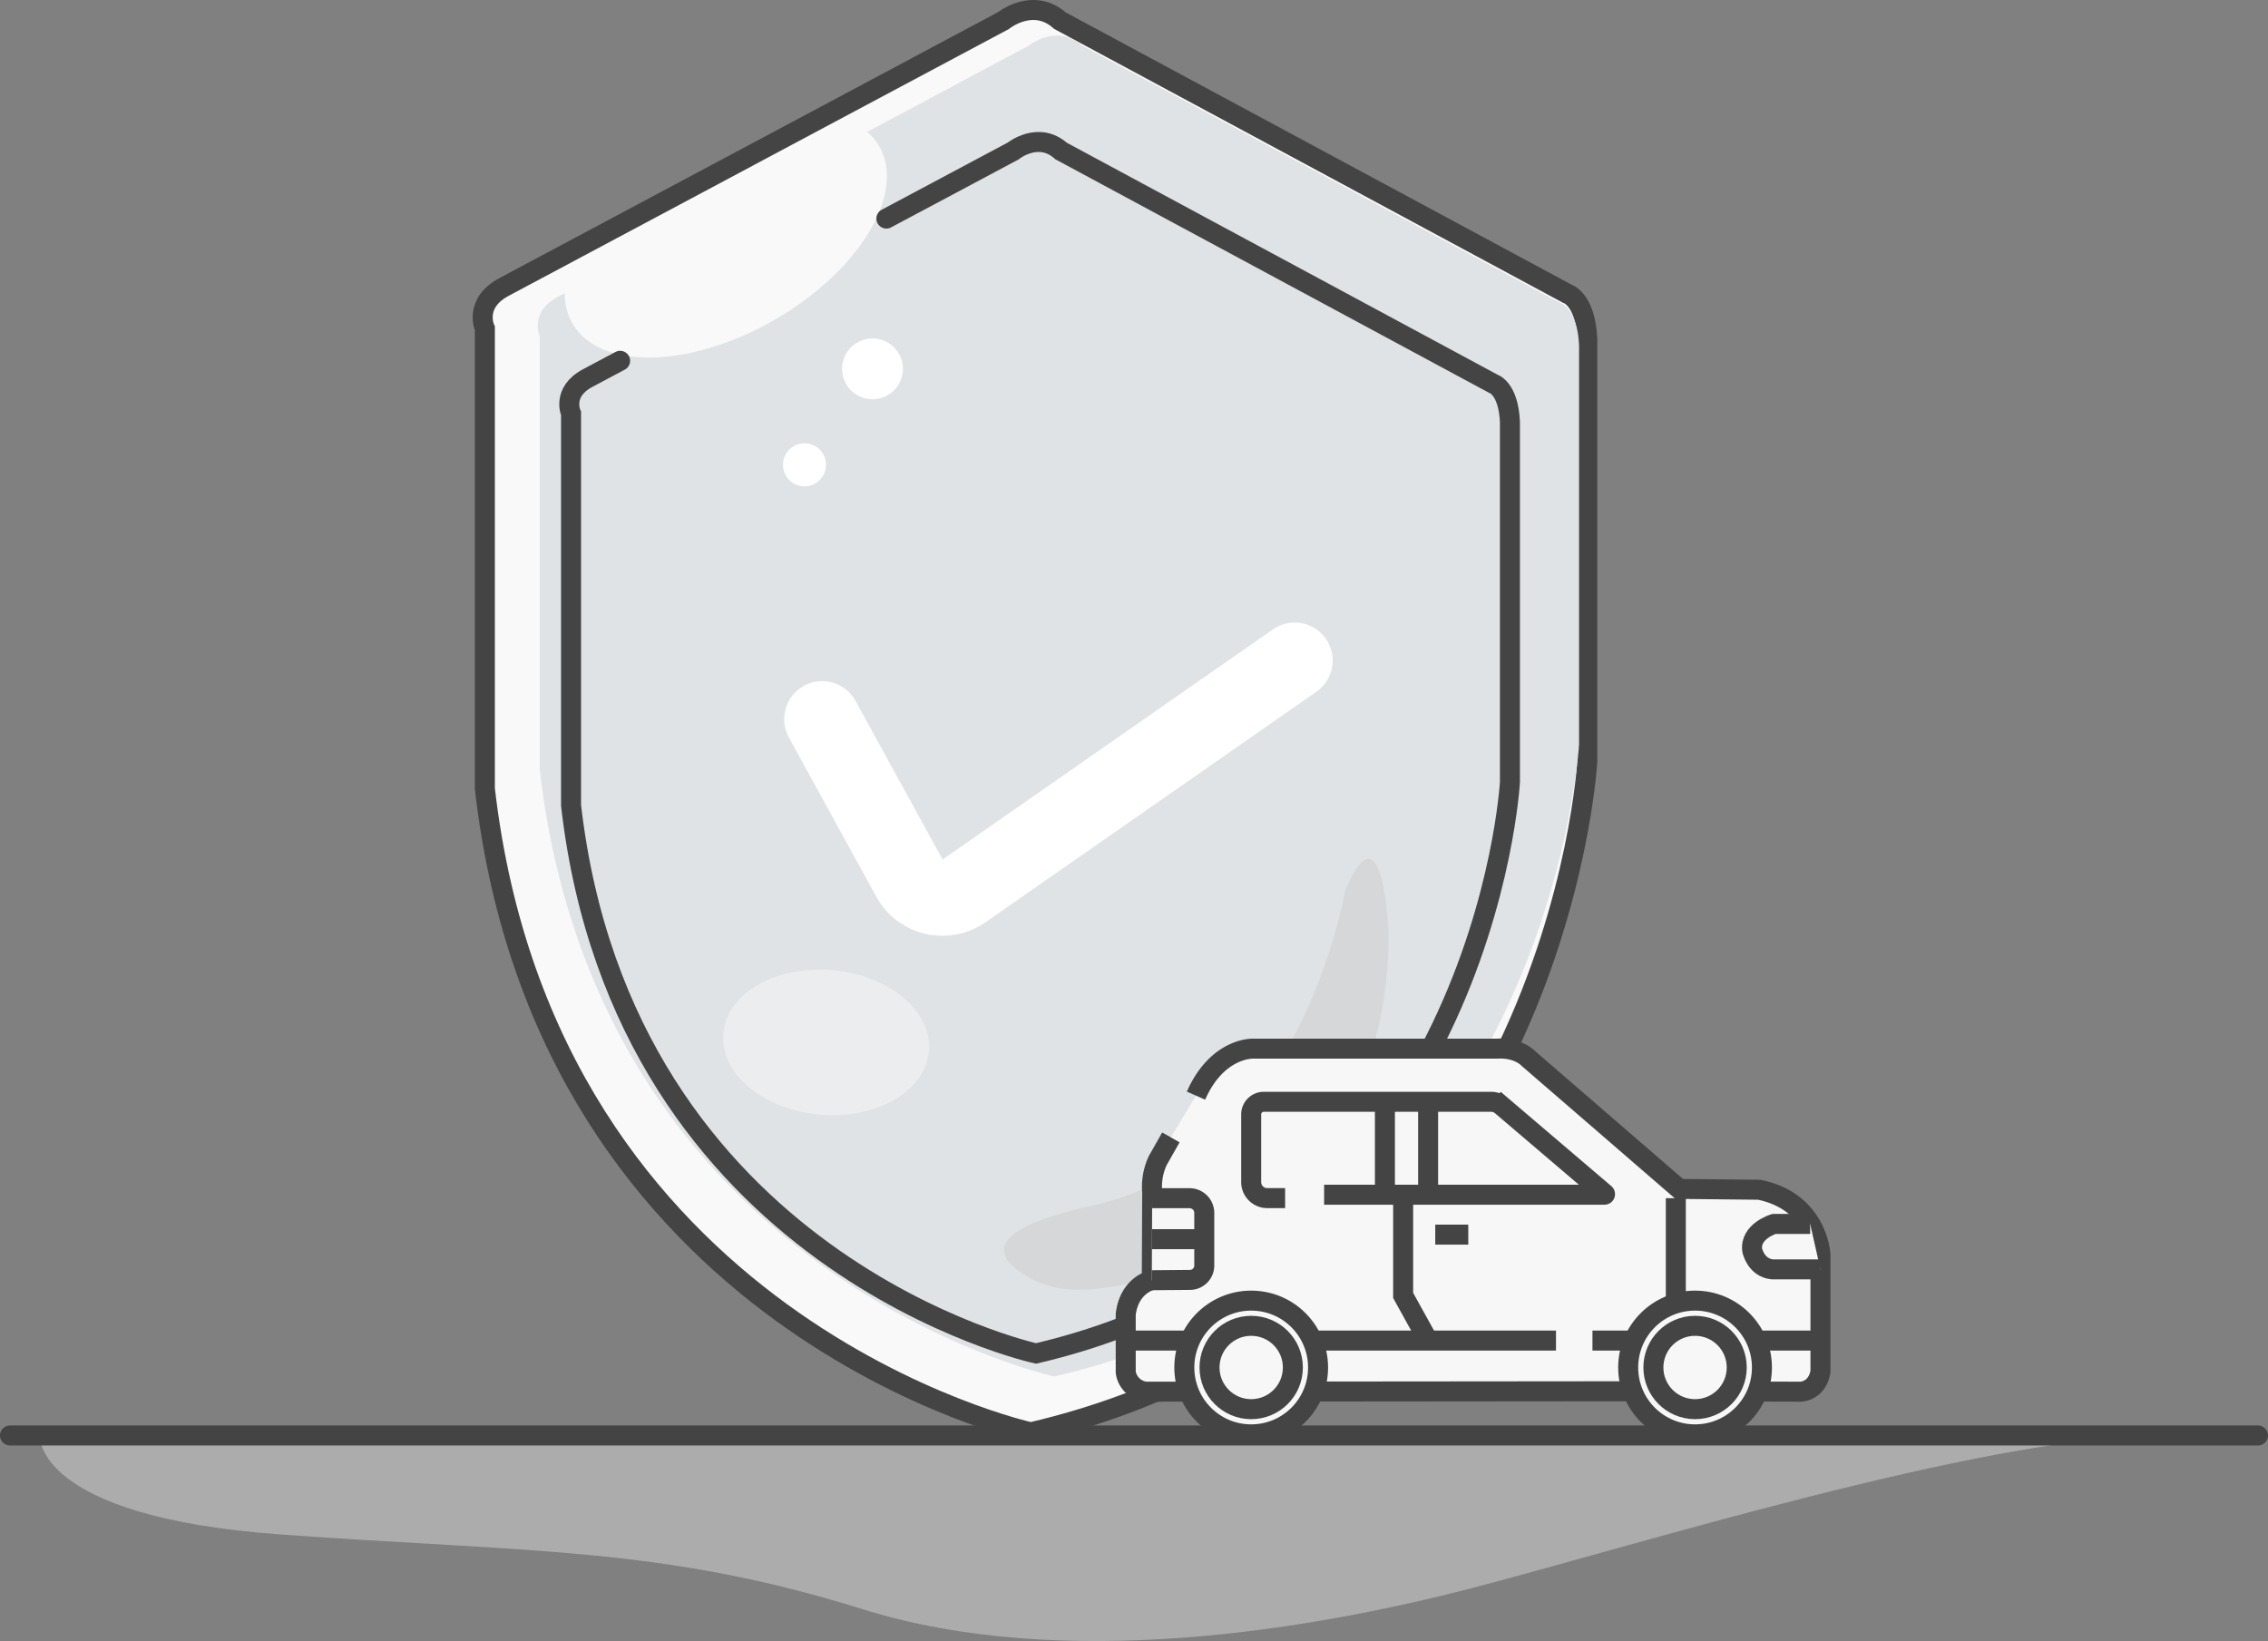
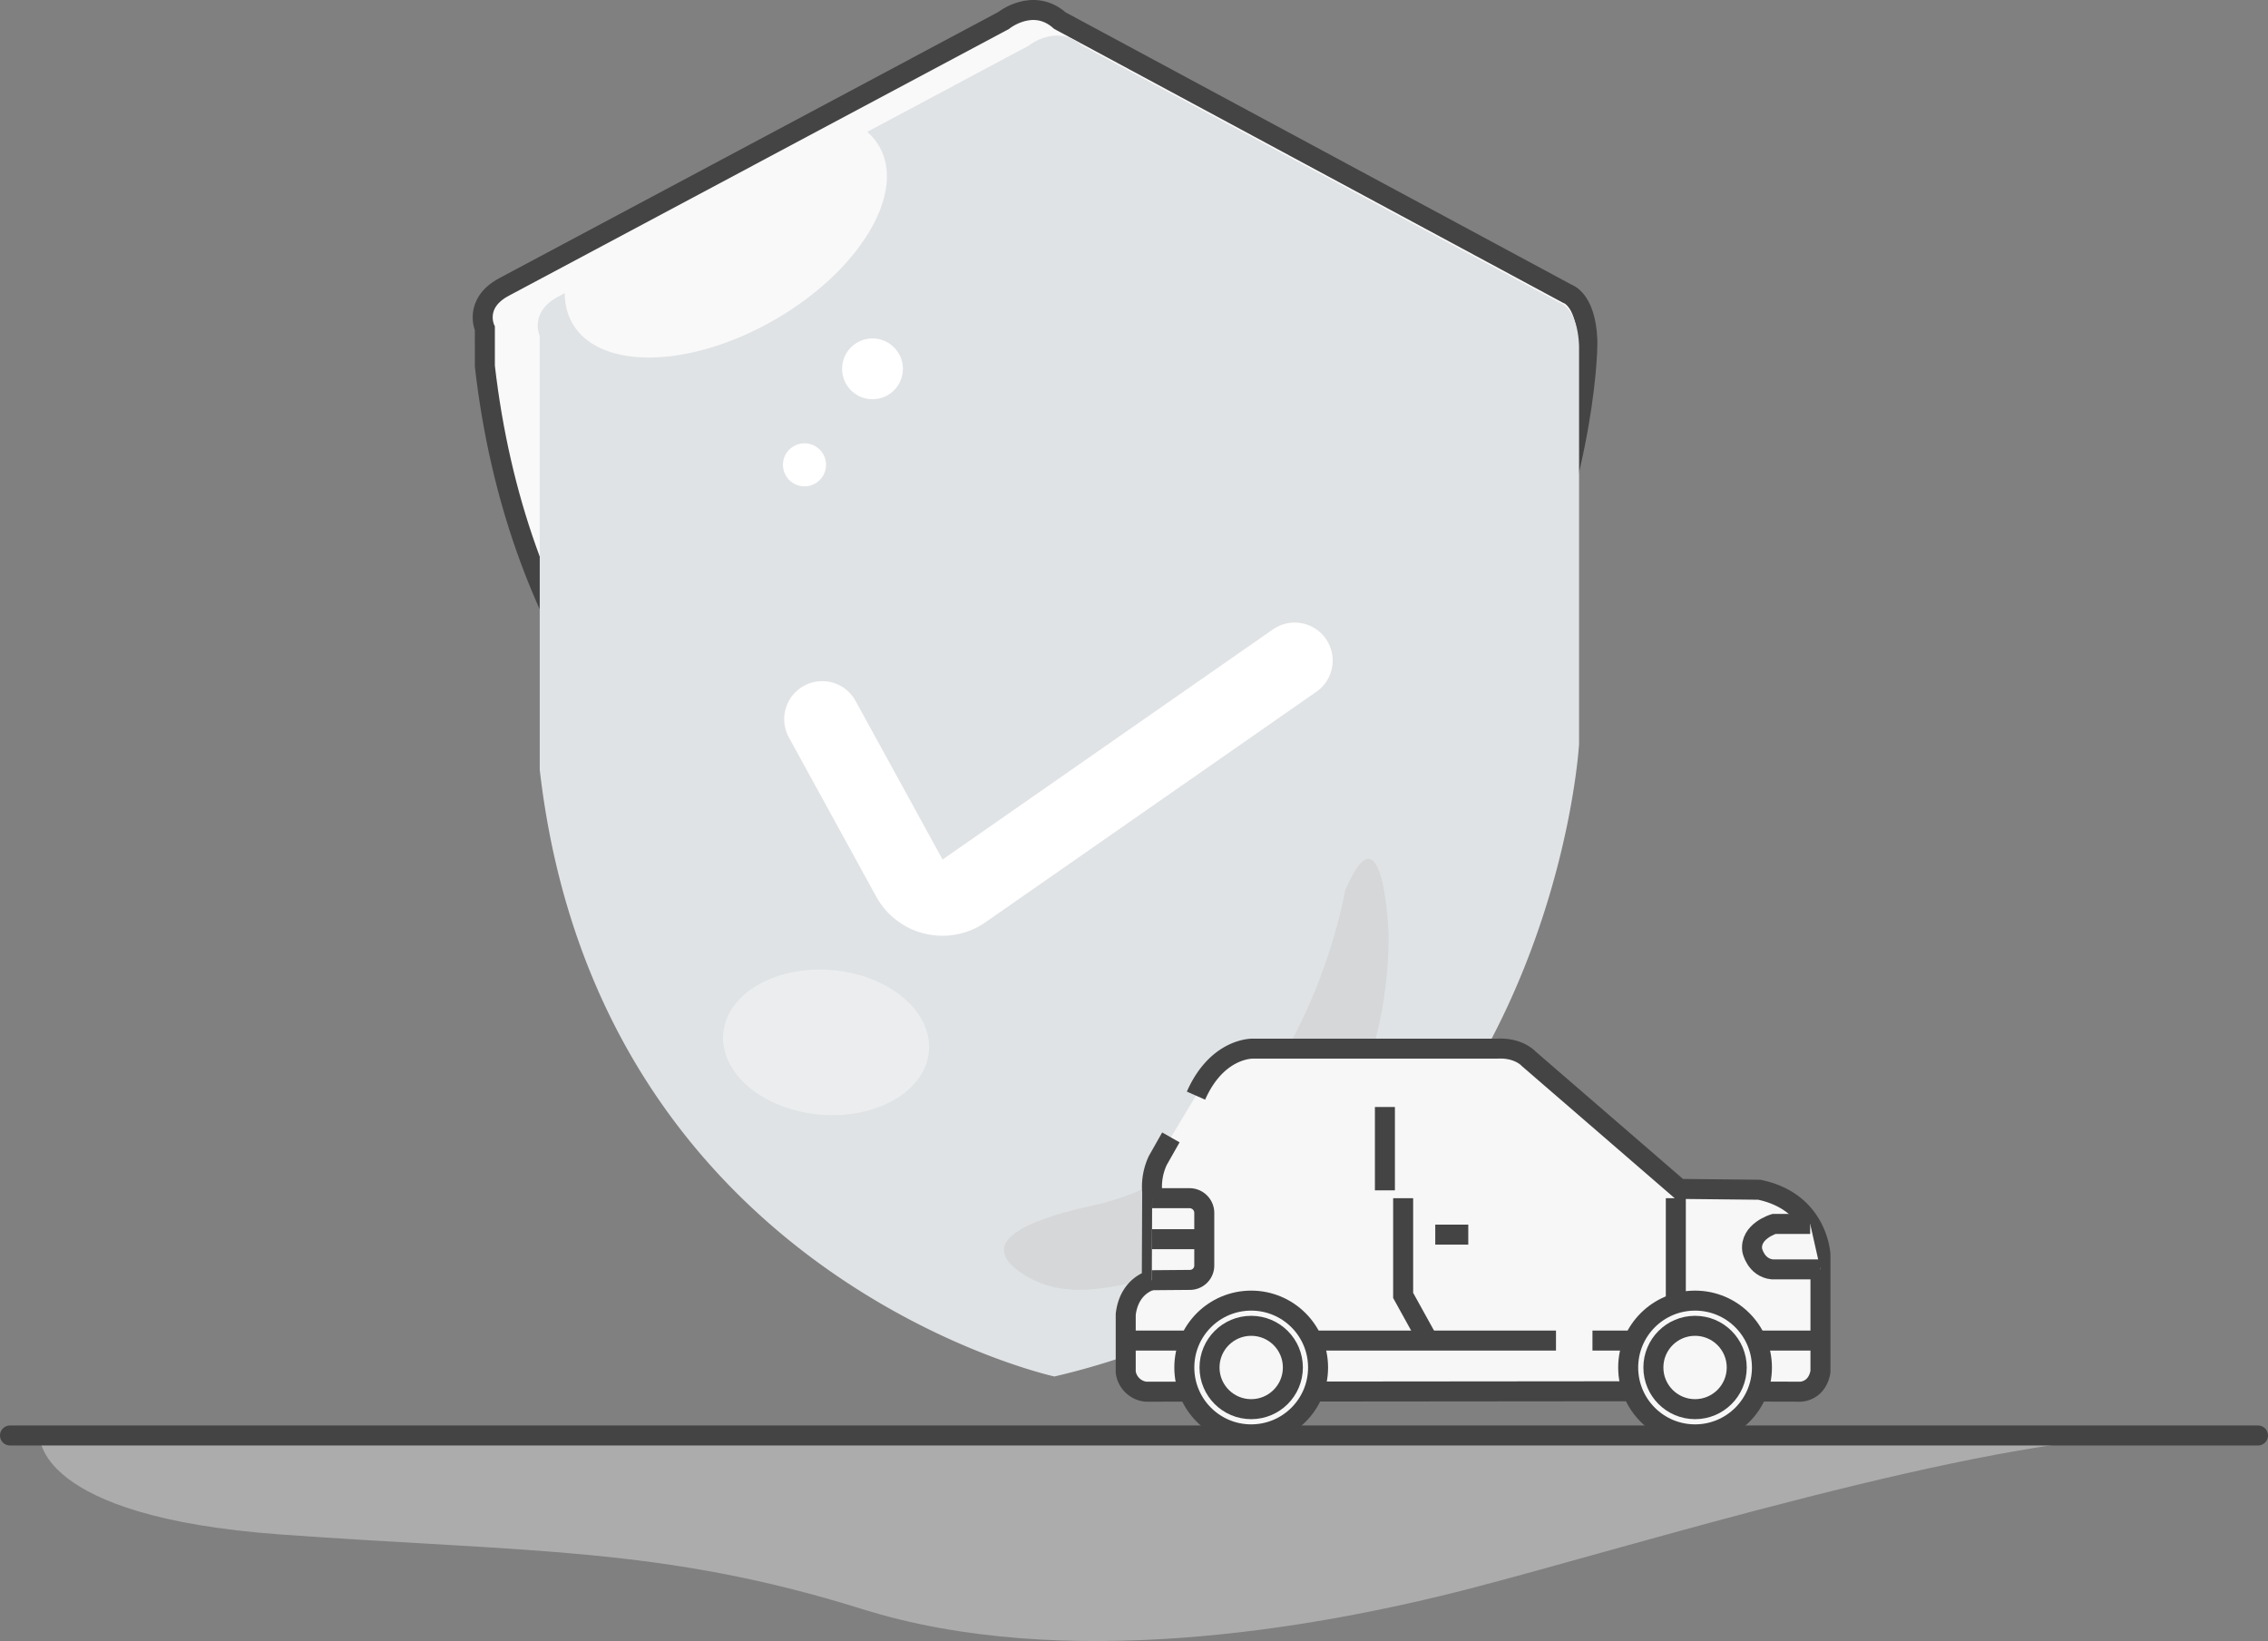
<svg xmlns="http://www.w3.org/2000/svg" id="Layer_1" data-name="Layer 1" viewBox="0 0 567.02 410.31">
  <rect x="0" y="0" width="567.02" height="410.31" fill="#808080" stroke="none" />
  <defs>
    <style>.cls-1{fill:#eaeaea;opacity:0.42;}.cls-2,.cls-7,.cls-9{fill:none;}.cls-12,.cls-2,.cls-5{stroke:#444;}.cls-2,.cls-9{stroke-linecap:round;}.cls-12,.cls-2,.cls-5,.cls-7,.cls-9{stroke-miterlimit:10;}.cls-12,.cls-2,.cls-5,.cls-7{stroke-width:5px;}.cls-3,.cls-4{fill:#e9caff;}.cls-3{opacity:0.15;}.cls-5{fill:#f9f9f9;}.cls-6{fill:#e0e3e5;}.cls-7{stroke:#360659;}.cls-10,.cls-8{fill:#fff;}.cls-9{stroke:#fff;stroke-width:19px;}.cls-10{opacity:0.37;}.cls-11{fill:#d4d5d6;opacity:0.84;}.cls-12{fill:#f7f7f7;}</style>
  </defs>
  <path class="cls-1" d="M293.67,558.94s-1.64,20.27,60.2,24.75,95.42,3,145.43,18.66,112,5.22,152.26-5.22,126.88-37.57,170.92-38.19Z" transform="translate(-283.71 -200.03)" />
  <line class="cls-2" x1="2.5" y1="358.91" x2="564.52" y2="358.91" />
  <rect class="cls-3" x="282.62" y="58.71" width="2" height="23.43" />
  <path class="cls-4" d="M414.78,299.85" transform="translate(-283.71 -200.03)" />
-   <path class="cls-5" d="M409.74,271.77l124.82-66.58s7.4-6,14.14,0l126.85,68.28s4.52,1.28,5,11.31V390.42s-7.68,137-139.14,167.73c0,0-121-26.47-136.48-160.91V282.17S402,275.9,409.74,271.77Z" transform="translate(-283.71 -200.03)" />
+   <path class="cls-5" d="M409.74,271.77l124.82-66.58s7.4-6,14.14,0l126.85,68.28s4.52,1.28,5,11.31s-7.68,137-139.14,167.73c0,0-121-26.47-136.48-160.91V282.17S402,275.9,409.74,271.77Z" transform="translate(-283.71 -200.03)" />
  <path class="cls-6" d="M673.83,275.81,554.25,211.43c-6.36-5.63-13.33,0-13.33,0L500.52,233a14,14,0,0,1,3,3.62c6.76,11.71-4.92,31.11-26.1,43.34s-43.83,12.65-50.59.94a14.86,14.86,0,0,1-1.91-7.58l-1.69.9c-7.3,3.9-4.58,9.81-4.58,9.81V392.49c14.58,126.73,128.67,151.7,128.67,151.7,123.93-29,131.17-158.13,131.17-158.13V286.47C678.09,277,673.83,275.81,673.83,275.81Z" transform="translate(-283.71 -200.03)" />
-   <path class="cls-2" d="M505.31,254.68,537,237.79s6.3-5.09,12,0l108,58.16s3.85,1.08,4.21,9.63v90s-6.53,116.68-118.49,142.85c0,0-103.07-22.55-116.24-137v-98s-2.45-5.34,4.14-8.86l8.13-4.33" transform="translate(-283.71 -200.03)" />
  <path class="cls-7" d="M442.73,261.88" transform="translate(-283.71 -200.03)" />
  <circle class="cls-8" cx="218.13" cy="92.22" r="7.6" />
  <circle class="cls-8" cx="201.13" cy="116.22" r="5.38" />
  <path class="cls-9" d="M489.27,379.84l21.83,39.79a9.38,9.38,0,0,0,13.58,3.18l82.71-57.62" transform="translate(-283.71 -200.03)" />
  <ellipse class="cls-10" cx="490.22" cy="460.62" rx="18.13" ry="25.8" transform="translate(-294.75 709.18) rotate(-85.04)" />
  <path class="cls-11" d="M620,422.72s-11.27,67.34-63,78.7c-27.68,6.08-24.94,12.84-16.43,17.81,10.5,6.13,22.17,2.26,34.09-.16,26.63-5.4,56.21-39.11,56.23-85.24C630.89,433.83,629.71,399.81,620,422.72Z" transform="translate(-283.71 -200.03)" />
  <path class="cls-12" d="M576.44,484.41l-3.26,5.75a15.42,15.42,0,0,0-1.41,7.93l-.1,22s-5.65,1.2-6.52,8.58v14.43a5.7,5.7,0,0,0,5,4.89l121.47-.11,42.22.11s4.13,0,5-5v-29.2s-.55-13.25-15.31-16.29l-20-.21-37.67-32.57s-2.5-2.82-7.92-2.5l-61,0s-8.9-.3-14.22,11.75" transform="translate(-283.71 -200.03)" />
  <path class="cls-12" d="M605,499.61" transform="translate(-283.71 -200.03)" />
-   <path class="cls-12" d="M614.75,498.74h70.1a.14.14,0,0,0,.09-.24l-25.89-22.07a4,4,0,0,0-2.52-.92H599.67a3.15,3.15,0,0,0-3.15,3.15v16.93a4,4,0,0,0,4,4H605" transform="translate(-283.71 -200.03)" />
  <line class="cls-12" x1="346.24" y1="276.78" x2="346.24" y2="297.62" />
-   <line class="cls-12" x1="357.04" y1="276.78" x2="357.04" y2="297.62" />
  <polyline class="cls-12" points="350.8 299.58 350.8 323.89 357.04 335.18" />
  <line class="cls-12" x1="389.01" y1="335.18" x2="282.2" y2="335.18" />
  <line class="cls-12" x1="398.13" y1="335.18" x2="453.71" y2="335.18" />
  <path class="cls-12" d="M736.27,506.05h-9.06s-6.08,1.81-5.43,6.58c0,0,.87,4.34,5,4.78h12.05" transform="translate(-283.71 -200.03)" />
  <line class="cls-12" x1="418.97" y1="299.58" x2="418.97" y2="334.09" />
  <path class="cls-12" d="M571.76,499.61h9.34a3.69,3.69,0,0,1,3.69,3.69v13.15a3.59,3.59,0,0,1-3.56,3.59l-9.56.08" transform="translate(-283.71 -200.03)" />
  <line class="cls-12" x1="300.21" y1="309.83" x2="288.01" y2="309.83" />
  <line class="cls-12" x1="358.83" y1="308.69" x2="367.08" y2="308.69" />
  <circle class="cls-12" cx="312.81" cy="341.91" r="16.72" />
  <circle class="cls-12" cx="312.81" cy="341.91" r="10.42" />
  <circle class="cls-12" cx="423.78" cy="341.91" r="16.72" />
  <circle class="cls-12" cx="423.78" cy="341.91" r="10.42" />
</svg>